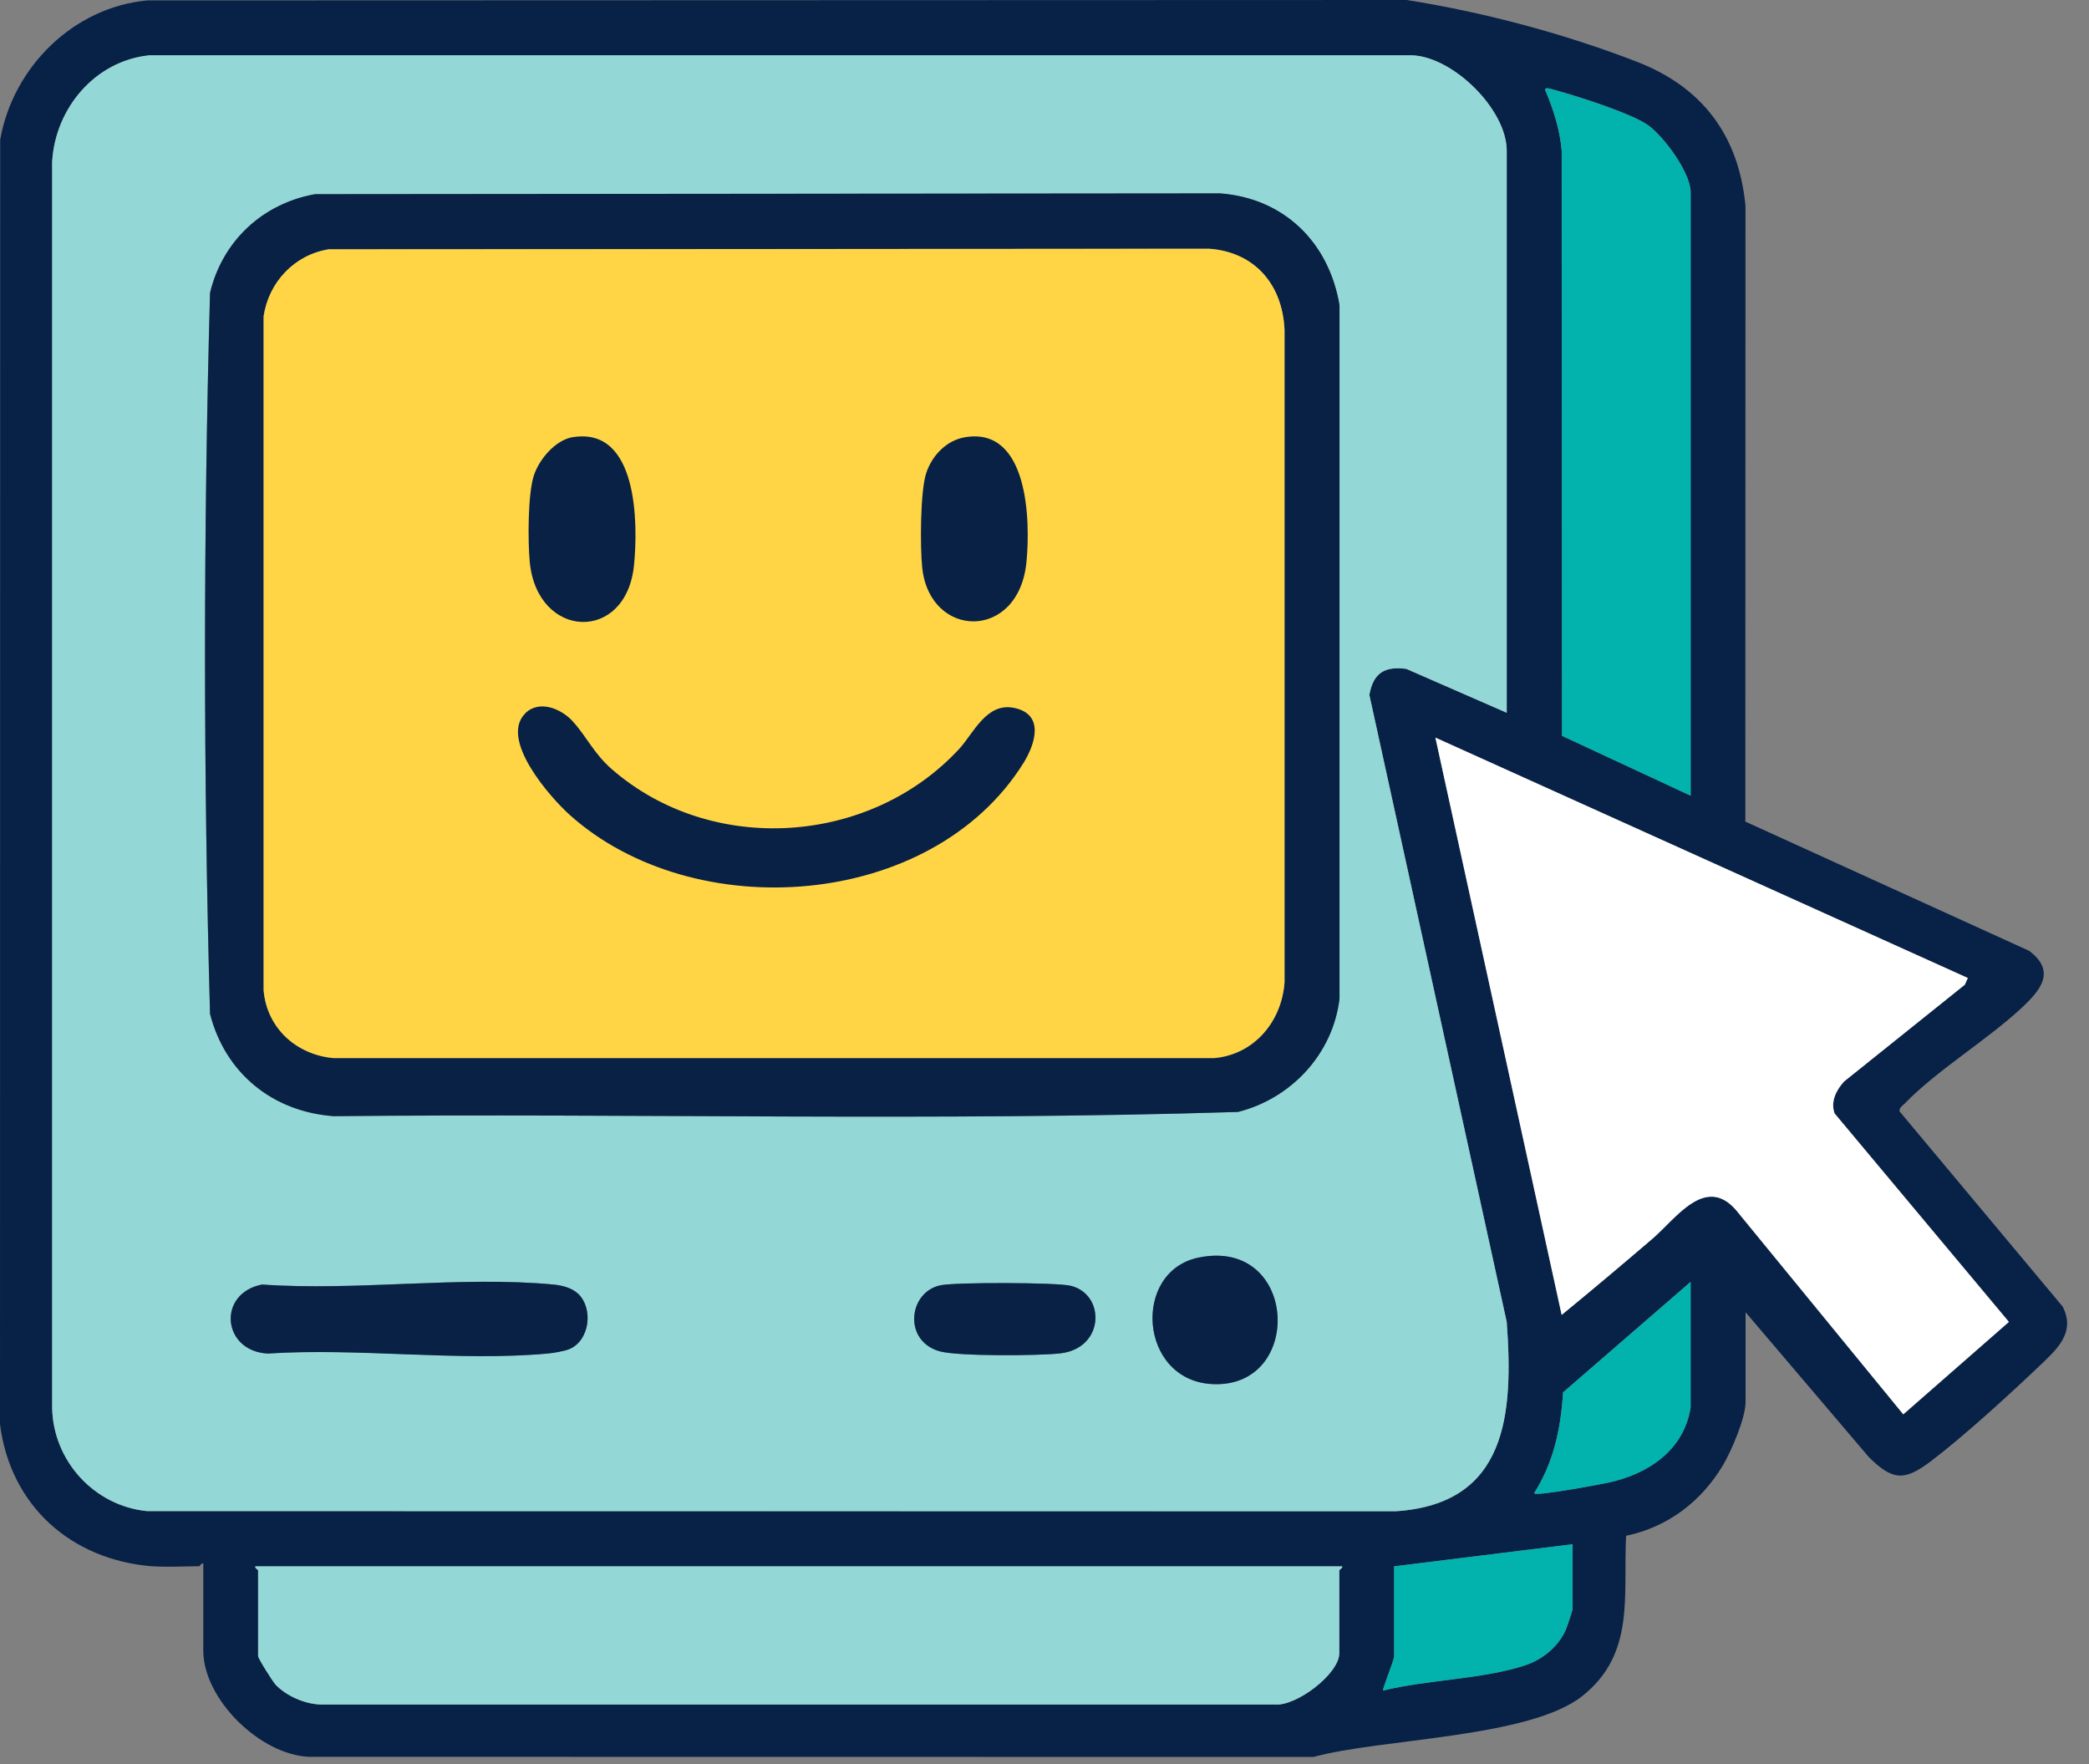
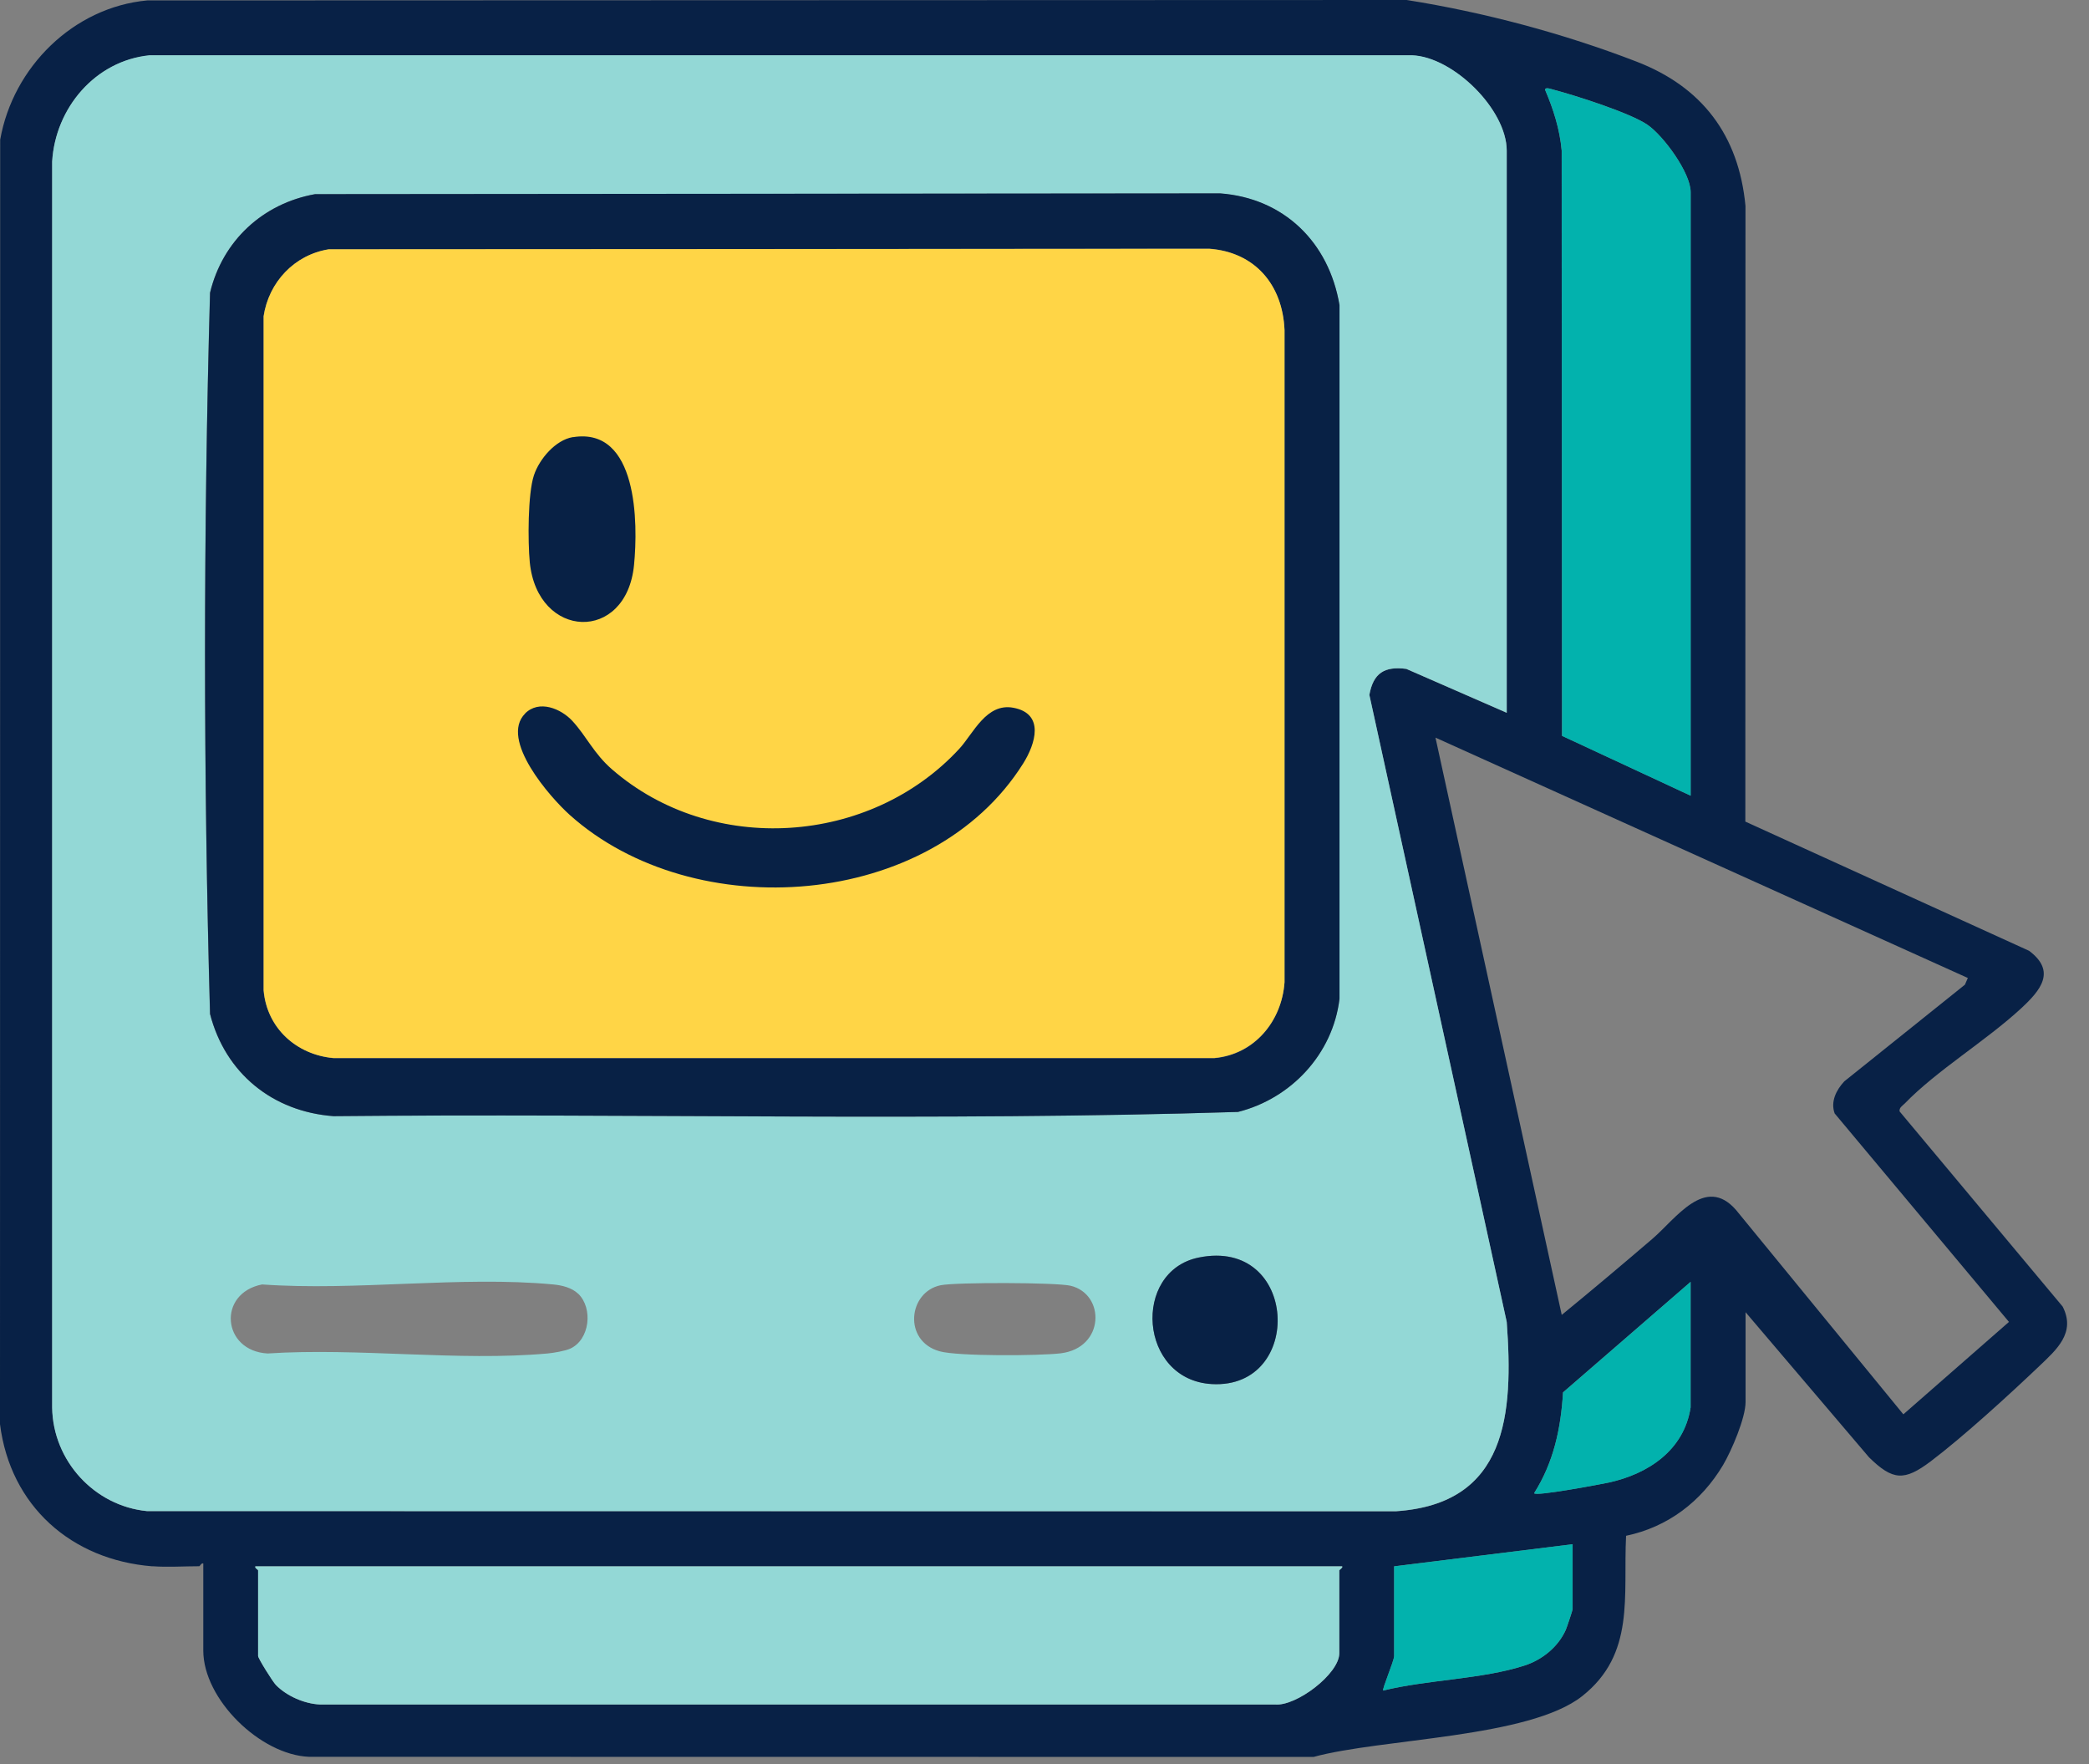
<svg xmlns="http://www.w3.org/2000/svg" width="45" height="38" viewBox="0 0 45 38" fill="none">
  <rect x="0" y="0" width="45" height="38" fill="#808080" stroke="none" />
  <g clip-path="url(#clip0_101_217)">
    <path d="M3.284 33.74C1.537 33.602 0.222 32.44 0 30.678L0.004 3.009C0.28 1.444 1.582 0.156 3.172 0.009L30.302 0C31.964 0.263 33.679 0.72 35.25 1.326C36.657 1.867 37.455 2.905 37.6 4.436L37.597 17.698L43.709 20.481C44.301 20.923 43.956 21.333 43.541 21.718C42.788 22.416 41.725 23.053 41.029 23.772C40.982 23.819 40.907 23.86 40.92 23.941L44.432 28.144C44.722 28.708 44.3 29.073 43.928 29.428C43.278 30.047 42.293 30.947 41.591 31.478C41.023 31.906 40.774 31.895 40.261 31.391L37.602 28.266V30.199C37.602 30.545 37.301 31.246 37.118 31.557C36.65 32.344 35.927 32.894 35.028 33.082C34.963 34.381 35.23 35.626 34.085 36.534C32.943 37.44 29.756 37.446 28.295 37.846L6.656 37.843C5.61 37.801 4.379 36.607 4.379 35.553V33.678C4.336 33.663 4.308 33.738 4.291 33.738C3.968 33.738 3.602 33.762 3.286 33.738L3.284 33.74ZM32.457 15.353V3.246C32.457 2.362 31.308 1.226 30.417 1.194H3.223C2.053 1.309 1.192 2.326 1.125 3.482V30.323C1.141 31.47 2.036 32.44 3.167 32.551L30.066 32.555C32.469 32.399 32.603 30.459 32.457 28.477L29.498 14.97C29.584 14.498 29.827 14.347 30.294 14.409L32.457 15.355V15.353ZM36.418 17.14V4.137C36.418 3.721 35.835 2.926 35.491 2.689C35.123 2.433 33.935 2.055 33.464 1.931C33.412 1.918 33.283 1.867 33.283 1.935C33.462 2.352 33.599 2.785 33.64 3.242L33.647 15.85L36.416 17.138L36.418 17.14ZM42.389 21.066L30.922 15.889L33.642 28.324C34.297 27.788 34.948 27.239 35.592 26.688C36.098 26.256 36.73 25.302 37.395 26.062L41.001 30.466L43.276 28.475L39.521 23.984C39.429 23.729 39.556 23.48 39.728 23.294L42.327 21.211L42.39 21.066H42.389ZM36.418 30.319V27.612L33.67 29.992C33.623 30.771 33.468 31.498 33.048 32.162C33.048 32.245 34.535 31.961 34.654 31.935C35.491 31.752 36.272 31.248 36.418 30.317V30.319ZM33.875 33.264L30.032 33.74V35.673C30.032 35.776 29.767 36.389 29.797 36.416C30.742 36.182 31.927 36.173 32.839 35.878C33.22 35.754 33.563 35.479 33.73 35.109C33.754 35.052 33.877 34.686 33.877 34.663V33.264H33.875ZM28.91 33.74H5.5C5.485 33.783 5.56 33.811 5.56 33.828V35.673C5.56 35.722 5.875 36.227 5.944 36.297C6.176 36.534 6.555 36.7 6.888 36.716H27.464C27.923 36.76 28.85 36.058 28.85 35.613V33.828C28.85 33.815 28.938 33.761 28.91 33.74Z" fill="#082146" />
    <path d="M32.457 15.353L30.294 14.408C29.825 14.347 29.582 14.496 29.498 14.968L32.457 28.475C32.603 30.457 32.471 32.395 30.066 32.553L3.167 32.55C2.034 32.44 1.141 31.468 1.123 30.321V3.481C1.192 2.326 2.053 1.307 3.223 1.19H30.417C31.308 1.224 32.457 2.36 32.457 3.246V15.353ZM6.787 4.182C5.662 4.383 4.794 5.184 4.523 6.307C4.379 11.463 4.379 16.685 4.523 21.841C4.854 23.121 5.87 23.945 7.183 24.043C13.675 23.981 20.189 24.157 26.666 23.952C27.808 23.665 28.71 22.708 28.854 21.514V6.576C28.626 5.218 27.656 4.27 26.283 4.167L6.787 4.184V4.182ZM25.82 27.089C24.38 27.384 24.533 29.723 26.104 29.814C28.105 29.926 27.97 26.649 25.82 27.089ZM12.455 27.869C12.317 27.736 12.102 27.685 11.915 27.668C9.931 27.48 7.661 27.813 5.646 27.668C4.676 27.858 4.783 29.101 5.765 29.155C7.71 29.027 9.875 29.328 11.794 29.155C11.921 29.144 12.171 29.101 12.281 29.052C12.707 28.86 12.78 28.181 12.455 27.867V27.869ZM20.264 27.685C19.563 27.828 19.449 28.888 20.241 29.108C20.638 29.219 22.388 29.206 22.846 29.152C23.802 29.037 23.815 27.877 23.062 27.696C22.754 27.623 20.585 27.619 20.264 27.685Z" fill="#93D8D6" class="buddy-body" />
-     <path d="M42.389 21.066L42.325 21.211L39.726 23.294C39.555 23.48 39.428 23.729 39.519 23.984L43.274 28.475L40.999 30.466L37.393 26.062C36.728 25.302 36.095 26.258 35.59 26.688C34.946 27.239 34.296 27.787 33.64 28.324L30.92 15.889L42.387 21.066H42.389Z" fill="white" />
    <path d="M28.91 33.74C28.94 33.761 28.85 33.817 28.85 33.828V35.613C28.85 36.056 27.921 36.76 27.464 36.716H6.888C6.555 36.7 6.176 36.534 5.944 36.297C5.875 36.227 5.56 35.722 5.56 35.673V33.828C5.56 33.809 5.485 33.783 5.5 33.74H28.91Z" fill="#93D8D6" class="buddy-body" />
    <path d="M36.418 17.14L33.649 15.852L33.642 3.244C33.601 2.787 33.464 2.356 33.285 1.937C33.285 1.869 33.414 1.92 33.466 1.933C33.937 2.057 35.123 2.435 35.493 2.691C35.835 2.928 36.42 3.723 36.42 4.139V17.14H36.418Z" fill="#02B2AD" class="buddy-side" />
    <path d="M33.875 33.264V34.663C33.875 34.688 33.752 35.054 33.728 35.109C33.563 35.481 33.218 35.756 32.837 35.878C31.925 36.173 30.741 36.182 29.795 36.416C29.767 36.389 30.031 35.776 30.031 35.673V33.74L33.873 33.264H33.875Z" fill="#02B2AD" class="buddy-side" />
    <path d="M36.418 30.319C36.274 31.252 35.491 31.754 34.654 31.936C34.533 31.963 33.046 32.245 33.048 32.164C33.468 31.5 33.623 30.773 33.67 29.994L36.418 27.613V30.321V30.319Z" fill="#02B2AD" class="buddy-side" />
    <path d="M6.787 4.182L26.283 4.165C27.656 4.268 28.628 5.216 28.855 6.574V21.514C28.712 22.708 27.809 23.666 26.668 23.952C20.191 24.155 13.677 23.979 7.185 24.043C5.873 23.945 4.855 23.121 4.525 21.841C4.381 16.685 4.381 11.463 4.525 6.307C4.794 5.184 5.664 4.383 6.789 4.182H6.787ZM7.082 5.372C6.344 5.487 5.788 6.077 5.677 6.815V21.337C5.748 22.151 6.391 22.719 7.183 22.794H26.163C27.025 22.715 27.613 21.999 27.671 21.158V7.11C27.628 6.132 27.029 5.432 26.046 5.355L7.082 5.372Z" fill="#082145" />
-     <path d="M12.455 27.869C12.782 28.183 12.707 28.86 12.281 29.054C12.171 29.105 11.921 29.146 11.794 29.157C9.875 29.332 7.71 29.029 5.765 29.157C4.782 29.103 4.674 27.86 5.645 27.67C7.661 27.815 9.931 27.482 11.915 27.67C12.102 27.687 12.315 27.738 12.455 27.871V27.869Z" fill="#082145" />
    <path d="M25.82 27.089C27.97 26.649 28.105 29.926 26.104 29.814C24.531 29.725 24.38 27.384 25.82 27.089Z" fill="#082145" />
-     <path d="M20.264 27.685C20.585 27.619 22.754 27.623 23.062 27.696C23.815 27.877 23.802 29.037 22.846 29.152C22.388 29.206 20.637 29.219 20.241 29.108C19.451 28.887 19.565 27.828 20.264 27.685Z" fill="#082145" />
    <path d="m7.08 5.37l18.97-0.01c0.98 0.07 1.58 0.77 1.62 1.75v14.05c-0.06 0.84-0.65 1.55-1.51 1.63h-18.98c-0.79-0.07-1.43-0.64-1.5-1.46v-14.52c0.11-0.73 0.66-1.32 1.4-1.44z" fill="#FFD546" />
    <path d="M11.31 15.37C11.612 15.066 12.085 15.265 12.33 15.53C12.638 15.865 12.789 16.23 13.185 16.574C15.336 18.441 18.747 18.21 20.666 16.128C20.968 15.799 21.247 15.135 21.831 15.246C22.508 15.374 22.306 16.023 22.042 16.444C20.064 19.597 14.947 19.953 12.272 17.553C11.853 17.177 10.755 15.931 11.312 15.37H11.31Z" fill="#082145" class="buddy-smile" />
-     <path d="M20.796 9.417C22.156 9.197 22.199 11.22 22.111 12.11C21.943 13.811 20.03 13.768 19.866 12.23C19.819 11.797 19.821 10.562 19.956 10.178C20.09 9.795 20.398 9.481 20.796 9.417Z" fill="#082145" class="buddy-eye" />
-     <path d="M12.343 9.417C13.742 9.193 13.746 11.275 13.658 12.17C13.494 13.853 11.577 13.78 11.412 12.11C11.37 11.668 11.368 10.637 11.502 10.237C11.618 9.889 11.964 9.477 12.343 9.415V9.417Z" fill="#082145" class="buddy-eye" />
+     <path d="M12.343 9.417C13.742 9.193 13.746 11.275 13.658 12.17C13.494 13.853 11.577 13.78 11.412 12.11C11.37 11.668 11.368 10.637 11.502 10.237C11.618 9.889 11.964 9.477 12.343 9.415Z" fill="#082145" class="buddy-eye" />
  </g>
  <defs>
    <clipPath id="clip0_101_217">
      <rect width="44.528" height="37.848" fill="white" />
    </clipPath>
  </defs>
</svg>